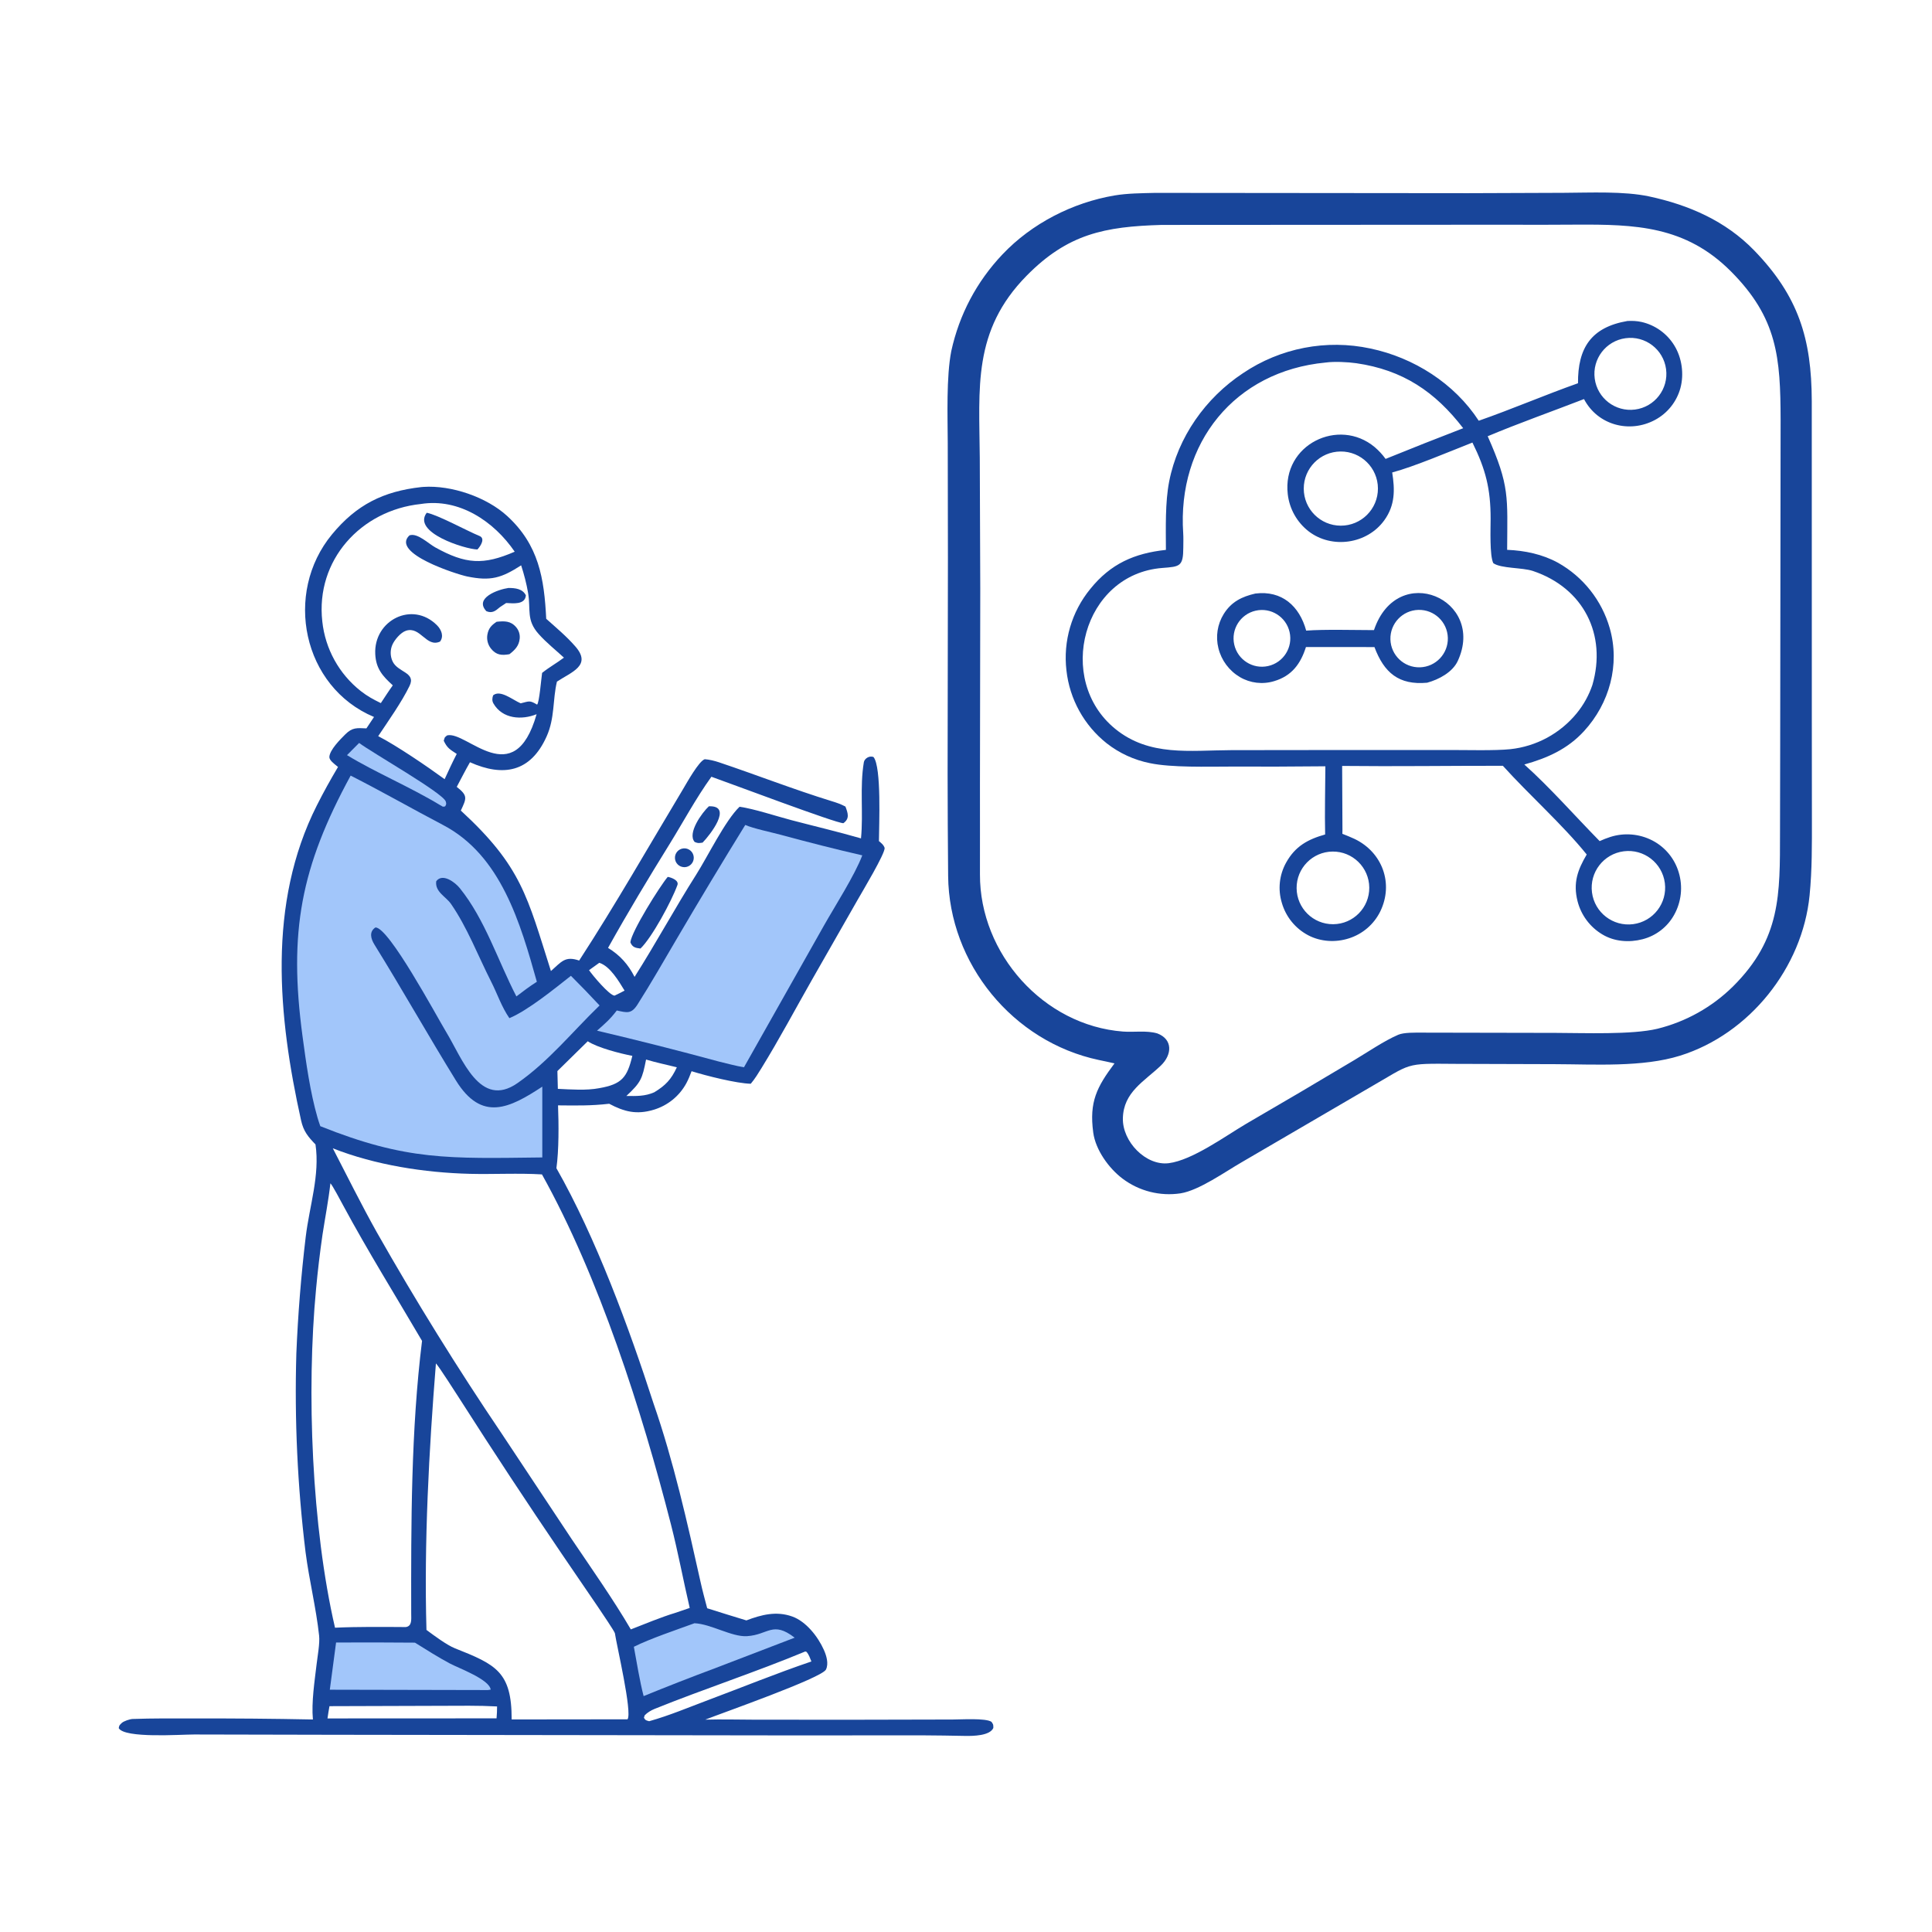
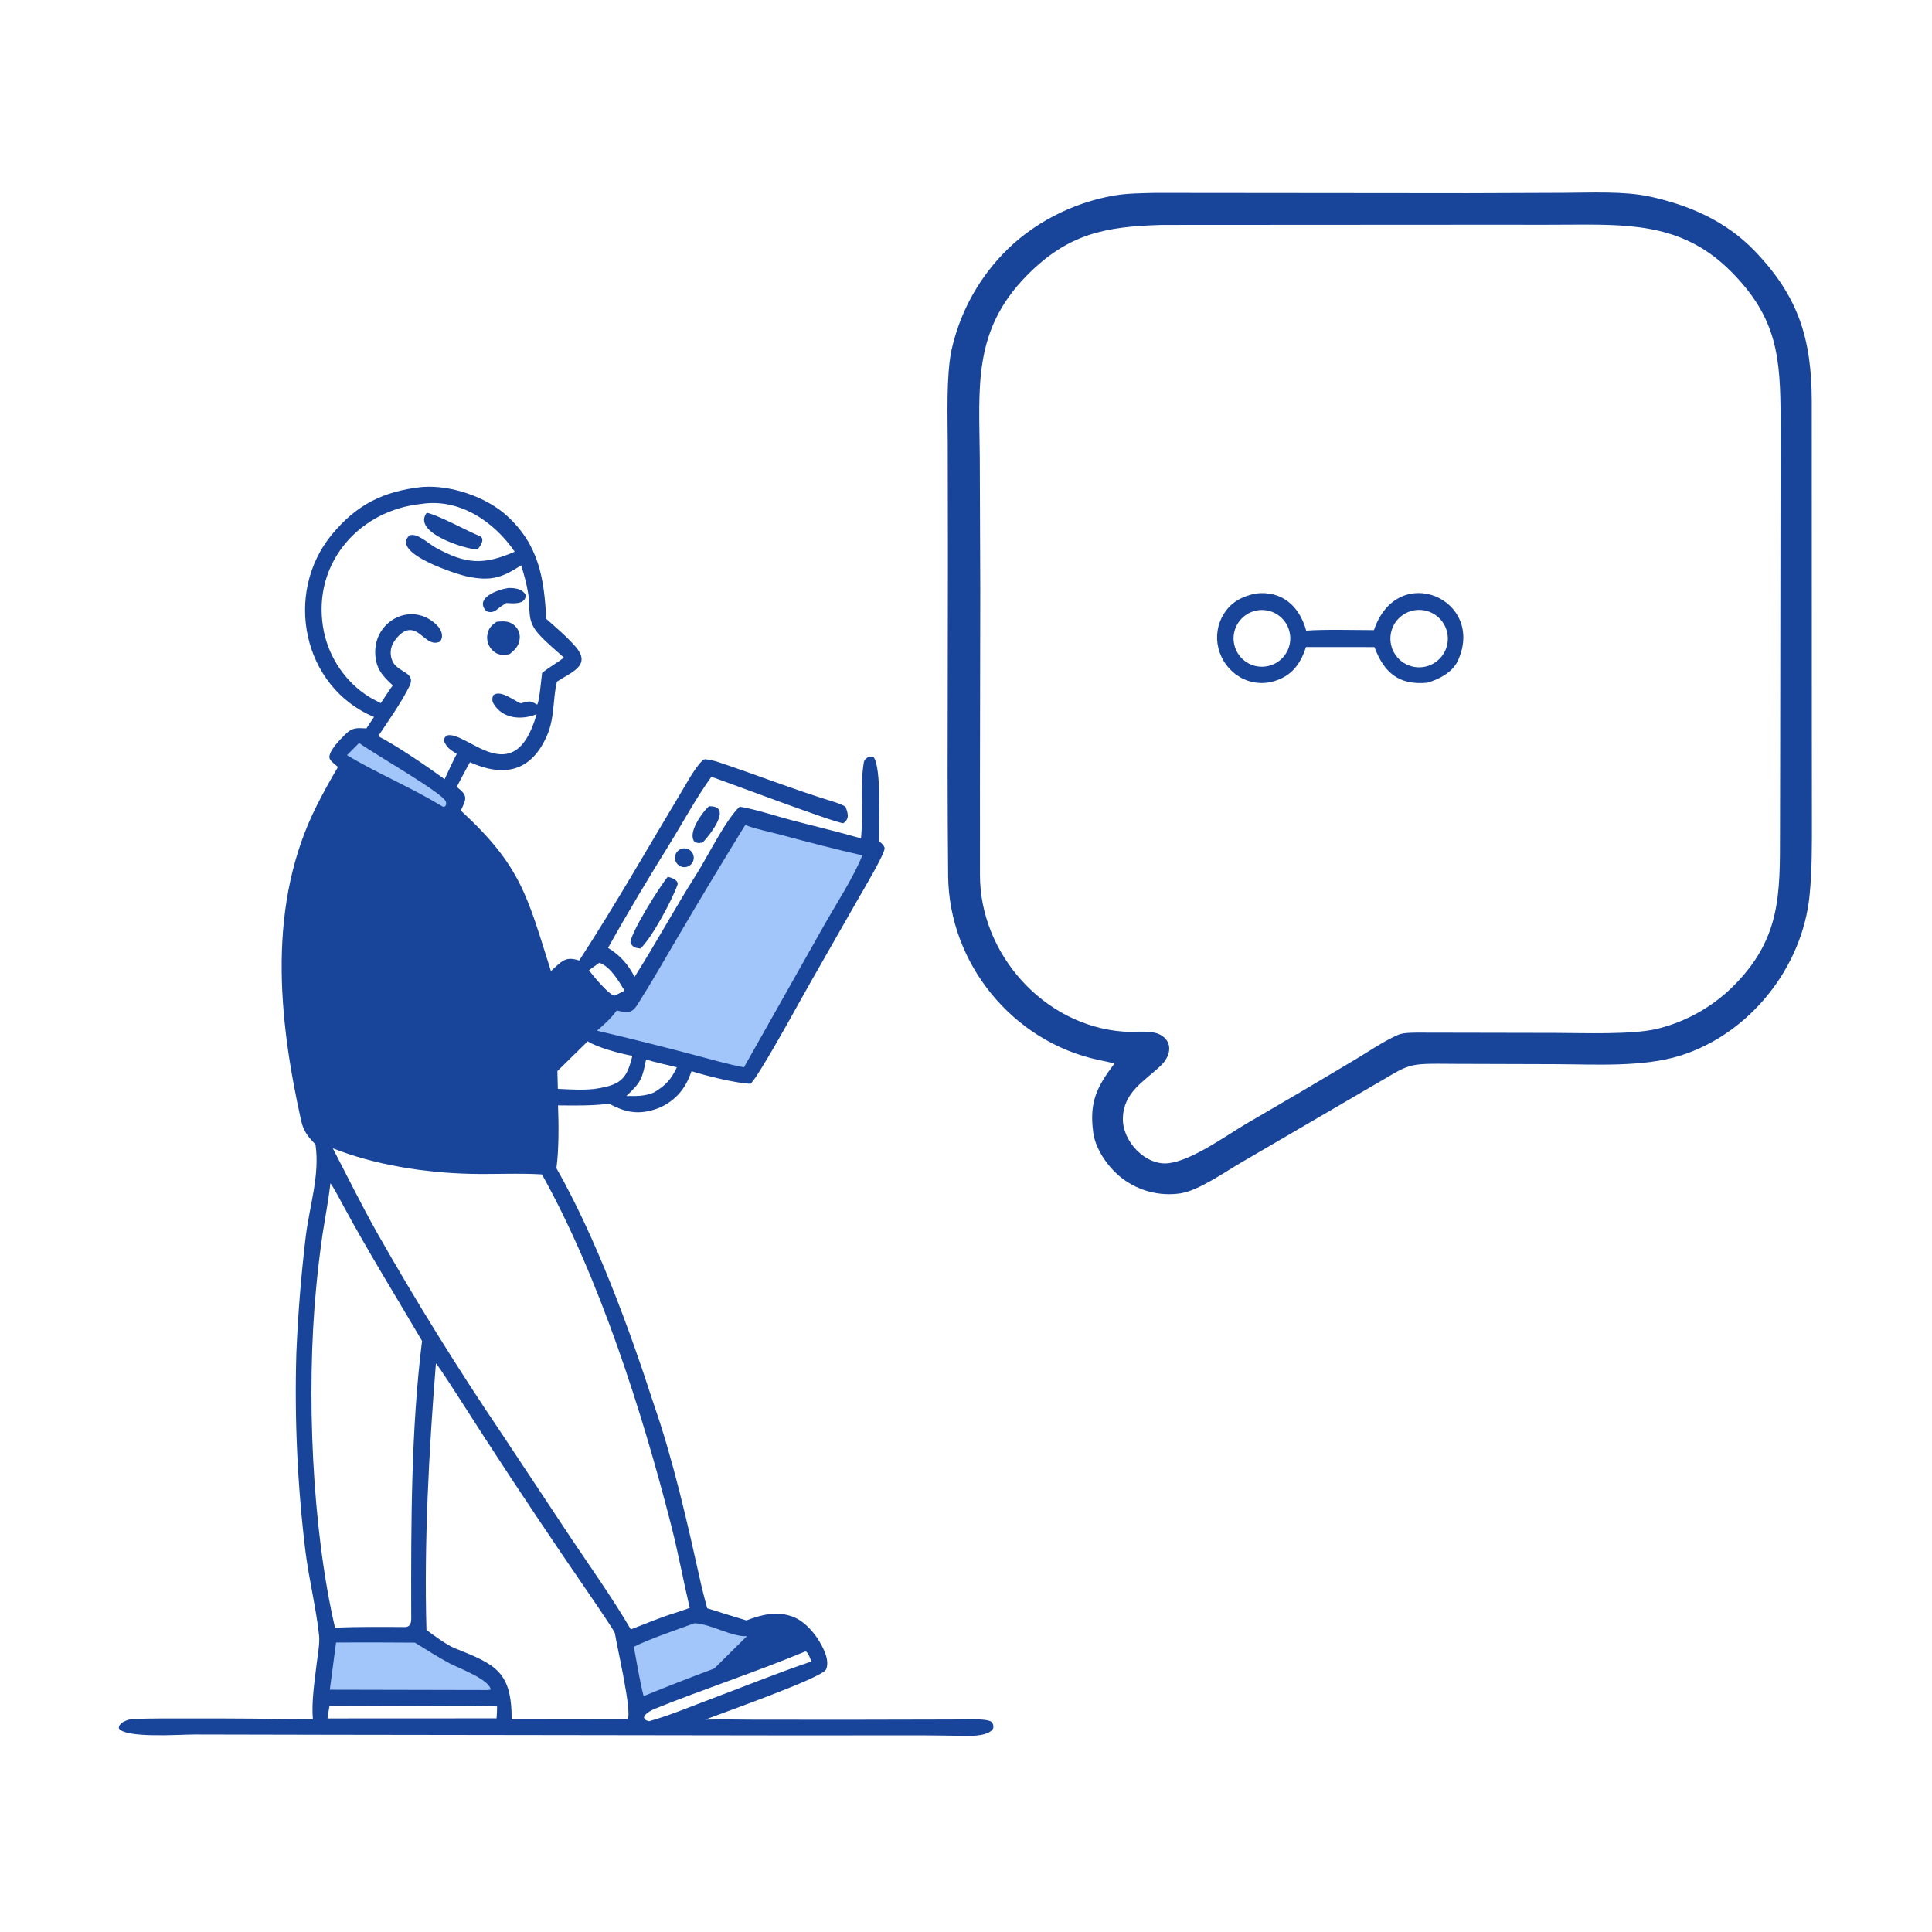
<svg xmlns="http://www.w3.org/2000/svg" width="381" height="381" viewBox="0 0 381 381">
  <path fill="#18459A" transform="matrix(0.372 0 0 0.372 -0.001 0.001)" d="M612.257 102.248L778.186 102.406L828.956 102.217C843.11 102.152 860.992 101.278 874.309 104.139C895.346 108.659 914.768 117.129 929.868 132.69C953.484 157.028 960.354 179.698 960.46 212.516L960.487 383.347L960.531 434.063C960.538 447.764 960.656 460.975 959.303 474.658C955.512 512.978 927.444 548.126 890.649 559.634C870.767 565.852 845.329 564.194 824.149 564.133L771.625 563.972C743.991 563.76 748.97 563.409 725.565 576.832L658.442 616.015C649.419 621.201 635.609 631.081 625.819 632.613C614.96 634.239 603.902 631.439 595.125 624.842C587.832 619.359 580.792 609.602 579.553 600.394C577.36 584.1 581.455 576.243 590.821 563.721C588.124 563.081 585.214 562.493 582.497 561.917C536.968 552.267 503.066 510.88 502.629 464.343C502.46 446.386 502.377 428.316 502.351 410.288L502.515 295.635L502.424 234.942C502.365 220.592 501.619 199.858 504.297 186.108C508.556 166.687 517.745 149.3 531.442 134.844C546.961 118.467 568.615 107.377 590.812 103.62C597.742 102.446 605.223 102.438 612.257 102.248ZM753.703 547.417L824.75 547.554C839.668 547.58 865.137 548.603 878.594 545.374C893.749 541.643 907.612 533.883 918.715 522.916C944.134 497.62 943.585 474.278 943.624 441.403L943.712 398.666L943.941 222.603C943.864 189.564 942.288 168.626 917.593 143.855C893.446 119.634 866.734 118.925 835.501 119.082C823.068 119.174 810.634 119.19 798.201 119.128L615.836 119.232C585.551 120.091 566.049 124.014 544.258 146.144C515.471 175.377 519.144 205.624 519.405 242.668L519.662 311.886L519.496 415.944C519.472 431.794 519.554 447.542 519.497 463.56C519.349 505.567 553.231 543.627 595.319 546.845C601.254 547.299 607.714 546.151 613.513 547.825C621.886 551.009 621.354 559.168 615.376 564.897C606.467 573.369 595.611 578.922 595.263 592.789C594.95 605.239 607.523 618.151 619.59 616.627C632.072 615.051 649.618 602.238 660.615 595.751C679.873 584.588 699.05 573.288 718.147 561.851C725.376 557.533 733.666 551.822 741.227 548.551C744.212 547.259 750.346 547.421 753.703 547.417Z" />
-   <path fill="#18459A" transform="matrix(0.372 0 0 0.372 -0.001 0.001)" d="M862.712 170.164C865.264 170.034 867.675 170.12 870.186 170.675C877.435 172.31 883.714 176.806 887.596 183.142C891.632 189.712 892.818 198.283 890.827 205.719C888.845 212.97 883.964 219.084 877.332 222.623C863.915 229.813 847.006 225.46 839.715 211.554C823.395 217.883 804.523 224.568 788.665 231.259C800.432 257.72 799.09 263.419 798.97 291.476C808.29 291.841 817.736 293.818 825.957 298.34C839.287 305.828 849.129 318.267 853.351 332.961C858.91 352.335 853.253 372.86 839.707 387.606C830.974 397.113 820.311 401.859 808.079 405.274C821.465 417.227 835.188 432.837 848.013 445.887C849.859 445.034 851.755 444.296 853.691 443.676C861.078 441.326 869.095 442.004 875.983 445.561C882.743 449.069 887.782 455.18 889.938 462.484C892.207 470.005 891.327 478.125 887.499 484.984C883.932 491.428 877.857 496.107 870.717 497.911C863.639 499.739 855.823 499.19 849.467 495.37C842.921 491.478 838.185 485.149 836.3 477.77C833.825 467.997 836.352 461.132 841.155 452.987C828.4 437.172 810.58 421.349 796.701 405.955C768.393 405.927 739.778 406.348 711.502 406.034L711.652 437.625C711.696 439.103 711.651 440.541 711.626 442.019C713.768 442.88 716.026 443.74 718.104 444.738C732.79 451.796 738.921 468.308 731.72 483.153C728.35 490.017 722.308 495.194 715.008 497.47C707.982 499.718 700.105 499.249 693.534 495.817C686.711 492.231 681.651 486.011 679.528 478.601C677.365 471.484 678.185 463.794 681.801 457.293C686.629 448.591 693.338 444.944 702.486 442.368C702.215 430.829 702.556 417.87 702.611 406.223C685.904 406.393 669.196 406.444 652.488 406.377C640.209 406.375 621.131 406.989 609.584 404.56C601.244 402.893 593.41 399.297 586.71 394.06C574.706 384.542 567.012 370.615 565.344 355.387C563.532 339.877 568.094 324.296 577.987 312.213C588.783 298.827 601.385 293.292 618.077 291.506C618.043 280.007 617.63 266.321 619.815 255.191C624.421 231.731 639.056 210.971 658.923 197.839C678.724 184.466 703.12 179.738 726.483 184.746C749.475 189.568 771.018 203.225 783.918 223.04C801.29 216.987 818.852 209.425 836.53 203.161C836.403 184.48 843.472 173.48 862.712 170.164ZM861.721 179.289C851.312 180.715 844.015 190.29 845.4 200.705C846.786 211.12 856.333 218.454 866.753 217.108C877.23 215.755 884.613 206.145 883.219 195.673C881.826 185.201 872.187 177.856 861.721 179.289ZM844.161 363.116C851.898 336.473 839.511 311.707 812.655 302.689C807.02 300.797 795.736 301.443 791.634 298.542C789.624 294.508 790.212 280.163 790.213 274.952C790.217 259.223 787.622 248.872 780.567 234.608C768.968 239.154 749.623 247.387 738.036 250.464C739.483 259.606 739.629 267.746 733.892 275.748C724.785 288.45 706.044 291.139 693.714 281.648C687.548 276.845 683.57 269.766 682.672 262.002C679.607 235.596 709.72 221.145 728.711 236.978C730.899 238.834 732.855 240.947 734.536 243.272C748.196 237.722 761.907 232.298 775.669 227.003C760.777 207.65 743.682 196.112 718.999 192.546C714.532 191.901 707.214 191.56 702.771 192.187C654.528 196.737 623.999 234.884 627.246 282.697C627.406 285.053 627.297 287.762 627.295 290.114C627.278 300.36 625.528 300.361 616.17 301.084C574.051 304.338 559.271 360.36 591.215 386.388C609.335 401.153 630.814 397.75 652.748 397.664L711.596 397.596L768.851 397.589C777.385 397.585 792.494 397.998 800.615 397.155C814.428 395.689 827.104 388.83 835.887 378.068C839.518 373.62 842.32 368.555 844.161 363.116ZM706.427 451.425C695.804 451.533 687.274 460.222 687.363 470.845C687.452 481.469 696.126 490.014 706.75 489.943C717.4 489.873 725.971 481.172 725.882 470.523C725.792 459.873 717.077 451.317 706.427 451.425ZM865.752 489.915C876.42 488.539 883.951 478.773 882.573 468.105C881.194 457.438 871.428 449.908 860.76 451.288C850.095 452.668 842.568 462.432 843.946 473.097C845.324 483.762 855.086 491.291 865.752 489.915ZM710.624 239.345C699.814 239.448 691.115 248.259 691.15 259.069C691.184 269.88 699.94 278.634 710.75 278.668C721.658 278.702 730.508 269.851 730.473 258.943C730.439 248.036 721.531 239.241 710.624 239.345Z" />
  <path fill="#18459A" transform="matrix(0.372 0 0 0.372 -0.001 0.001)" d="M728.37 334.035C740.817 297.147 787.843 317.707 772.815 350.352C770.06 356.337 762.819 360.212 756.544 361.922C741.5 363.299 733.705 356.565 728.626 343.023L692.316 342.995C689.509 351.885 684.805 358.315 675.458 361.084C669.367 362.941 662.777 362.16 657.289 358.93C651.611 355.573 647.516 350.08 645.92 343.68C644.349 337.484 645.363 330.915 648.732 325.482C652.801 318.976 658.364 316.289 665.479 314.649C679.593 312.884 688.896 321.335 692.436 334.302C702.255 333.555 717.983 334.032 728.37 334.035ZM752.748 353.756C761.148 353.516 767.765 346.515 767.533 338.115C767.301 329.715 760.307 323.091 751.906 323.315C743.494 323.539 736.859 330.545 737.091 338.957C737.324 347.369 744.336 353.997 752.748 353.756ZM672.227 353.087C680.363 351.286 685.484 343.214 683.646 335.086C681.809 326.958 673.714 321.874 665.595 323.747C657.526 325.608 652.48 333.642 654.305 341.719C656.131 349.795 664.142 354.877 672.227 353.087Z" />
  <path fill="#18459A" transform="matrix(0.372 0 0 0.372 -0.001 0.001)" d="M223.34 258.206C223.714 258.169 224.09 258.138 224.465 258.113C239.275 257.128 257.883 263.463 268.873 273.54C285.662 288.934 288.49 306.635 289.564 328.032C294.992 332.898 300.2 337.188 305.023 342.713C313.853 352.827 302.897 356.262 295.246 361.345C292.917 371.017 294.203 380.534 289.773 390.414C281.24 409.444 266.74 411.942 249.144 404.077C246.784 408.164 244.376 412.933 242.131 417.137C248.163 421.841 247.308 423.192 244.297 429.699C276.588 459.412 279.515 475.366 292.061 514.761C297.696 509.835 299.493 506.643 307.032 509.199C326.306 479.546 343.954 448.563 362.156 418.231C364.031 415.106 370.461 403.467 373.611 402.472C375.977 402.64 378.764 403.312 381.026 404.071C401.038 410.783 420.72 418.492 440.9 424.712C443.642 425.558 445.665 426.236 448.195 427.572C449.506 431.085 450.551 433.945 447.094 436.389C443.537 436.553 386.551 415.072 377.134 411.764C368.846 423.288 362.317 435.573 354.91 447.534C343.533 465.905 332.859 483.635 322.337 502.497C328.716 506.39 333.046 511.268 336.403 517.866C347.704 500.072 357.836 481.348 369.132 463.562C375.096 454.172 384.478 434.925 392.059 427.67C399.879 428.796 411.455 432.645 419.464 434.753C431.659 437.962 444.379 440.949 456.435 444.443C457.743 430.99 455.722 417.3 457.949 404.059C458.266 402.176 460.871 400.353 463.1 401.344C467.364 406.718 465.992 437.501 465.942 445.878C467.382 447.143 468.316 447.709 468.971 449.505C469.201 452.542 457.221 472.512 454.726 476.885L430.386 519.51C421.537 535.055 413.149 550.858 403.761 566.091C401.973 568.992 400.205 571.912 397.995 574.517C390.373 574.326 374.321 570.269 366.617 567.868C365.781 570.09 365.012 572.068 363.889 574.17C360.212 581.004 353.963 586.091 346.525 588.305C337.455 591.041 330.888 589.35 322.941 585.121C313.289 586.236 305.543 586.064 295.828 585.976C296.222 595.863 296.305 609.719 294.967 619.282C315.845 655.948 333.539 704.021 346.486 744.108C357.066 774.535 364.394 807.283 371.386 838.656C372.425 843.318 373.661 847.951 374.896 852.566C381.806 854.762 388.732 856.909 395.673 859.007C403.705 855.965 411.609 853.933 420.005 856.947C427.359 859.587 433.613 867.628 436.737 874.601C438.073 877.582 439.418 881.895 437.864 885.062C435.66 889.557 382.517 908.194 373.861 911.619C382.515 911.362 392.173 911.635 400.916 911.646L454.567 911.661L505.015 911.551C509.381 911.562 522.483 910.687 525.609 912.766C526.636 914.297 526.582 914.176 526.589 916.026C524.745 920.211 515.789 920.306 511.729 920.243C504.086 920.124 496.504 919.943 488.852 919.938L418.559 919.971L175.601 919.638L102.926 919.484C95.428 919.493 66.112 921.632 62.945 916.129C63.248 914.577 63.19 914.718 64.483 913.437C65.537 912.392 68.846 911.313 70.306 911.262C80.752 910.894 91.793 910.963 102.214 910.99C123.437 910.928 144.66 911.109 165.88 911.533C165.041 902.338 166.782 891.265 167.859 882.094C168.344 877.964 169.612 871.161 169.17 867.078C167.565 852.246 163.905 837.725 161.984 822.827C157.712 787.903 156.08 752.707 157.101 717.538C157.952 696.86 159.611 676.223 162.072 655.674C164.08 639.124 169.642 622.993 167.253 606.692C163.285 602.593 160.892 599.697 159.62 593.975C147.373 538.865 141.66 479.098 167.97 426.959C171.534 419.896 175.116 413.452 179.192 406.577L178.488 406.002C177.239 404.976 174.516 402.987 174.602 401.279C174.791 397.497 180.432 391.921 182.984 389.359C186.808 385.521 189.179 385.912 194.249 386.124L198.274 380.083C160.386 364.177 150.195 314.508 176.016 283.266C188.973 267.589 203.151 260.454 223.34 258.206ZM334.416 863.776C341.269 861.11 350.789 857.168 357.788 855.077L365.635 852.403C362.185 837.583 359.531 823.139 355.685 808.114C340.273 747.902 317.583 676.927 287.308 622.574C275.038 621.814 261.524 622.585 249.112 622.271C224.99 621.66 198.917 617.605 176.44 608.746C184.184 623.707 191.467 638.444 199.7 653.153C220.418 689.673 242.561 725.366 266.077 760.15L303.078 815.931C313.335 831.146 325.249 848.078 334.416 863.776ZM201.889 372.728C203.941 369.64 206.077 366.298 208.23 363.309C202.822 358.378 199.314 354.506 198.933 346.748C198.054 328.826 218.643 318.315 231.704 331.507C233.981 333.808 235.406 337.294 233.286 340.103C226.021 343.463 222.906 331.892 215.28 334.347C212.373 335.283 209.115 339.228 207.97 341.861C206.803 344.614 206.833 347.728 208.052 350.458C210.761 356.562 220.659 356.273 217.132 363.577C213.014 372.106 205.791 382.28 200.493 390.245C210.264 395.255 226.65 406.434 235.713 413.057C237.816 408.477 239.807 404.148 242.128 399.662C238.561 397.303 237.089 396.624 235.241 392.673C236 390.436 235.365 391.292 236.999 389.862C247.257 387.136 272.558 420.441 284.468 378.616C276.642 381.78 266.37 381.234 261.574 372.9C260.781 371.522 260.904 370.064 261.425 368.602C265.217 365.459 271.727 371.013 276.033 372.846C280.599 371.723 280.768 371.149 284.715 373.53C285.882 372.691 286.983 359.255 287.384 356.711C291.483 353.454 295.225 351.461 298.955 348.624C294.332 344.368 289.784 340.817 285.579 336.124C278.894 328.664 281.455 323.357 279.962 314.398C279.131 309.41 277.829 304.529 276.272 299.69C265.887 306.39 260.135 308.196 247.554 305.575C242.316 304.483 206.911 293.284 217.059 283.812C221.239 282.326 227.087 288.149 230.662 290.133C246.92 299.153 256.243 299.66 272.856 292.466C261.886 276.392 243.405 263.933 223.111 267.173C191.277 270.518 167.224 296.973 170.861 329.432C172.403 343.976 179.752 357.282 191.242 366.332C194.868 369.156 197.782 370.712 201.889 372.728ZM226.081 864.056C230.003 866.967 236.844 872.074 241.143 873.781C262.81 882.381 271.303 886.184 271.241 911.511L330.125 911.442L332.669 911.434C335.297 907.877 326.89 872.167 325.972 865.812C325.842 864.913 318.469 854.049 317.018 851.899L297.86 823.829C279.528 796.85 261.586 769.609 244.037 742.115C242.324 739.48 232.476 724.018 231.093 722.763C227.407 768.807 224.756 817.827 226.081 864.056ZM426.888 875.479C400.939 886.286 373.232 895.346 347.068 905.897C345.183 906.657 343.142 907.866 341.757 909.337L341.367 910.608C342.147 911.909 342.211 911.938 344.13 912.45C354.879 909.437 364.954 905.148 375.39 901.24C393.517 894.452 411.813 886.994 430.142 880.776C429.397 878.951 428.826 877.111 427.524 875.657L426.888 875.479ZM332.064 580.989C337.324 581.057 341.886 581.221 346.847 579.037C352.785 575.425 355.837 572.26 358.809 565.788C353.796 564.561 347.315 563.143 342.497 561.685C340.464 571.937 339.821 573.721 332.064 580.989ZM312.267 514.3C314.083 516.98 322.956 527.584 325.774 527.813C327.473 526.973 329.466 526.053 331.097 525.142C328.082 520.244 323.494 512.239 317.706 510.394C315.887 511.687 314.073 512.989 312.267 514.3ZM175.159 627.288C174.137 636.397 172.361 645.404 170.977 654.47C169.591 664.04 168.451 673.643 167.558 683.271C162.394 737.577 165.268 809.635 177.601 862.882C189.289 862.317 203.307 862.451 215.125 862.533C218.527 862.049 217.996 858.434 217.991 855.386C217.907 807.829 217.876 758.022 223.737 710.837C209.689 686.877 195.061 663.383 181.868 638.916C180.994 637.296 176.179 628.168 175.159 627.288ZM311.575 551.997L295.489 567.798L295.73 577.22C302.702 577.546 310.851 578.162 317.625 576.868C329.655 574.773 332.465 571.207 335.219 559.728C328.906 558.528 316.784 555.425 311.575 551.997ZM263.235 910.934C263.4 908.681 263.534 906.896 263.514 904.619C258.563 904.363 253.606 904.238 248.648 904.243L174.662 904.475C174.269 906.692 173.91 908.746 173.616 910.986L190.125 910.961L263.235 910.934Z" />
-   <path fill="#A2C6FA" transform="matrix(0.372 0 0 0.372 -0.001 0.001)" d="M185.891 411.16C202.374 419.523 218.549 428.796 234.939 437.384C265.646 453.472 275.885 489.488 284.602 520.452C280.753 522.863 277.369 525.484 273.752 528.212C264.023 509.484 257.2 487.504 243.758 470.831C241.286 467.765 234.601 462.653 231.254 467.152C230.493 472.766 236.415 475.34 239.032 479.103C247.666 491.518 253.449 506.767 260.289 520.226C263.713 526.962 265.815 533.606 270.037 539.746C279.879 535.623 293.95 524.154 302.658 517.293C307.82 522.438 312.885 527.68 317.849 533.016C303.396 546.987 290.928 562.61 274.344 574.172C254.406 588.073 245.023 561.038 236.539 547.101C231.134 538.146 206.095 491.399 199.026 491.67C195.556 493.926 196.588 497.636 198.459 500.683C213.207 524.467 226.966 548.904 241.662 572.722C255.412 595.006 270.236 587.362 287.484 576.053L287.486 613.582C237.835 614.171 215.566 615.316 169.807 597.012C169.271 595.527 168.78 594.026 168.336 592.512C164.42 578.998 162.238 563.205 160.382 549.383C152.934 493.93 159.492 459.682 185.891 411.16Z" />
  <path fill="#18459A" transform="matrix(0.372 0 0 0.372 -0.001 0.001)" d="M226.222 271.821C232.129 272.932 247.846 281.565 254.194 284.131C257.298 285.387 254.958 289.297 253.091 291.289C246.61 291.142 218.269 282.314 226.222 271.821Z" />
  <path fill="#18459A" transform="matrix(0.372 0 0 0.372 -0.001 0.001)" d="M263.278 329.607C267.403 329.2 270.714 329.043 273.668 332.537C275.078 334.221 275.74 336.407 275.5 338.59C275.109 342.442 272.925 344.578 270.077 346.8C265.991 347.522 263.039 347.334 260.225 343.771C258.592 341.684 257.921 339.002 258.381 336.392C258.992 333.002 260.585 331.414 263.278 329.607Z" />
  <path fill="#18459A" transform="matrix(0.372 0 0 0.372 -0.001 0.001)" d="M269.552 311.688C273.118 311.688 277.05 312.097 278.784 315.6C278.329 320.716 272.015 319.836 268.324 319.665C267.248 320.338 266.062 321.165 264.993 321.877C262.697 323.823 260.981 325.285 257.852 324.012C251.206 316.96 264.121 312.451 269.552 311.688Z" />
  <path fill="#A2C6FA" transform="matrix(0.372 0 0 0.372 -0.001 0.001)" d="M395.084 437.321C399.265 439.185 409.297 441.292 414.002 442.565C428.302 446.432 442.679 450.134 457.119 453.433C453.144 463.976 442.587 480.398 436.772 490.695L394.398 565.786C390.291 565.115 385.039 563.698 380.906 562.699C359.529 556.89 338.054 551.448 316.491 546.375C320.762 542.647 323.559 540.177 326.976 535.676C332.372 536.842 334.673 537.668 337.95 532.526C345.291 521.013 352.038 509.101 358.972 497.335C370.784 477.195 382.822 457.189 395.084 437.321Z" />
  <path fill="#A2C6FA" transform="matrix(0.372 0 0 0.372 -0.001 0.001)" d="M178.163 870.726C192.096 870.654 206.03 870.679 219.964 870.799C226.043 874.573 232.119 878.44 238.435 881.825C243.03 884.288 259.464 890.25 260.125 895.703L258.625 895.93L174.843 895.75L178.163 870.726Z" />
-   <path fill="#A2C6FA" transform="matrix(0.372 0 0 0.372 -0.001 0.001)" d="M368.162 860.508C376.927 860.893 387.93 867.853 395.96 867.361C407.412 866.658 409.504 859.105 421.28 868.165L378.659 884.504C366.102 889.194 353.616 894.073 341.206 899.139C339.164 891.393 337.517 881.033 336.021 872.994C344.589 868.699 358.915 863.896 368.162 860.508Z" />
+   <path fill="#A2C6FA" transform="matrix(0.372 0 0 0.372 -0.001 0.001)" d="M368.162 860.508C376.927 860.893 387.93 867.853 395.96 867.361L378.659 884.504C366.102 889.194 353.616 894.073 341.206 899.139C339.164 891.393 337.517 881.033 336.021 872.994C344.589 868.699 358.915 863.896 368.162 860.508Z" />
  <path fill="#A2C6FA" transform="matrix(0.372 0 0 0.372 -0.001 0.001)" d="M190.378 393.85C197.044 398.888 234.906 420.426 236.311 424.892C236.694 426.111 236.58 426.482 235.975 427.479C234.333 427.779 235.178 427.764 233.307 426.795C217.132 417.029 198.755 409.356 183.959 400.312L190.378 393.85Z" />
  <path fill="#18459A" transform="matrix(0.372 0 0 0.372 -0.001 0.001)" d="M353.983 464.85C356.021 465.18 359.989 466.733 359.126 469.145C356.102 477.592 345.568 497.101 339.536 502.833C336.842 502.522 335.214 502.153 334.18 499.529C334.78 493.73 349.876 469.681 353.983 464.85Z" />
  <path fill="#18459A" transform="matrix(0.372 0 0 0.372 -0.001 0.001)" d="M375.791 427.439C388.899 426.873 376.168 442.918 372.462 446.684C370.386 446.967 370.149 447.113 368.288 446.359C364.167 441.814 372.171 430.749 375.791 427.439Z" />
  <path fill="#18459A" transform="matrix(0.372 0 0 0.372 -0.001 0.001)" d="M362.356 449.747C364.188 449.588 365.958 450.449 366.964 451.988C367.969 453.527 368.047 455.494 367.165 457.107C366.284 458.72 364.587 459.718 362.749 459.704C360.086 459.683 357.909 457.574 357.804 454.913C357.699 452.251 359.703 449.977 362.356 449.747Z" />
</svg>